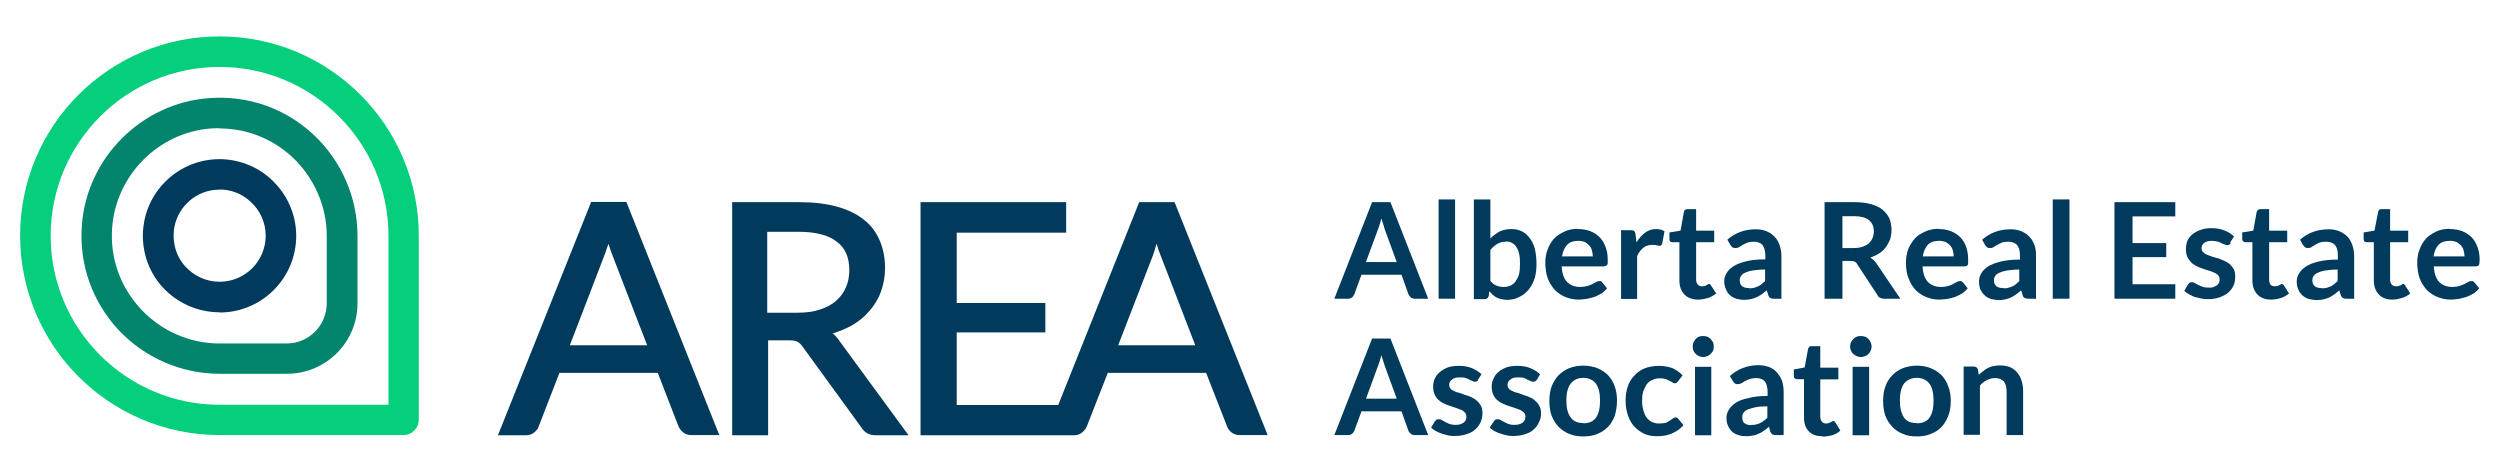
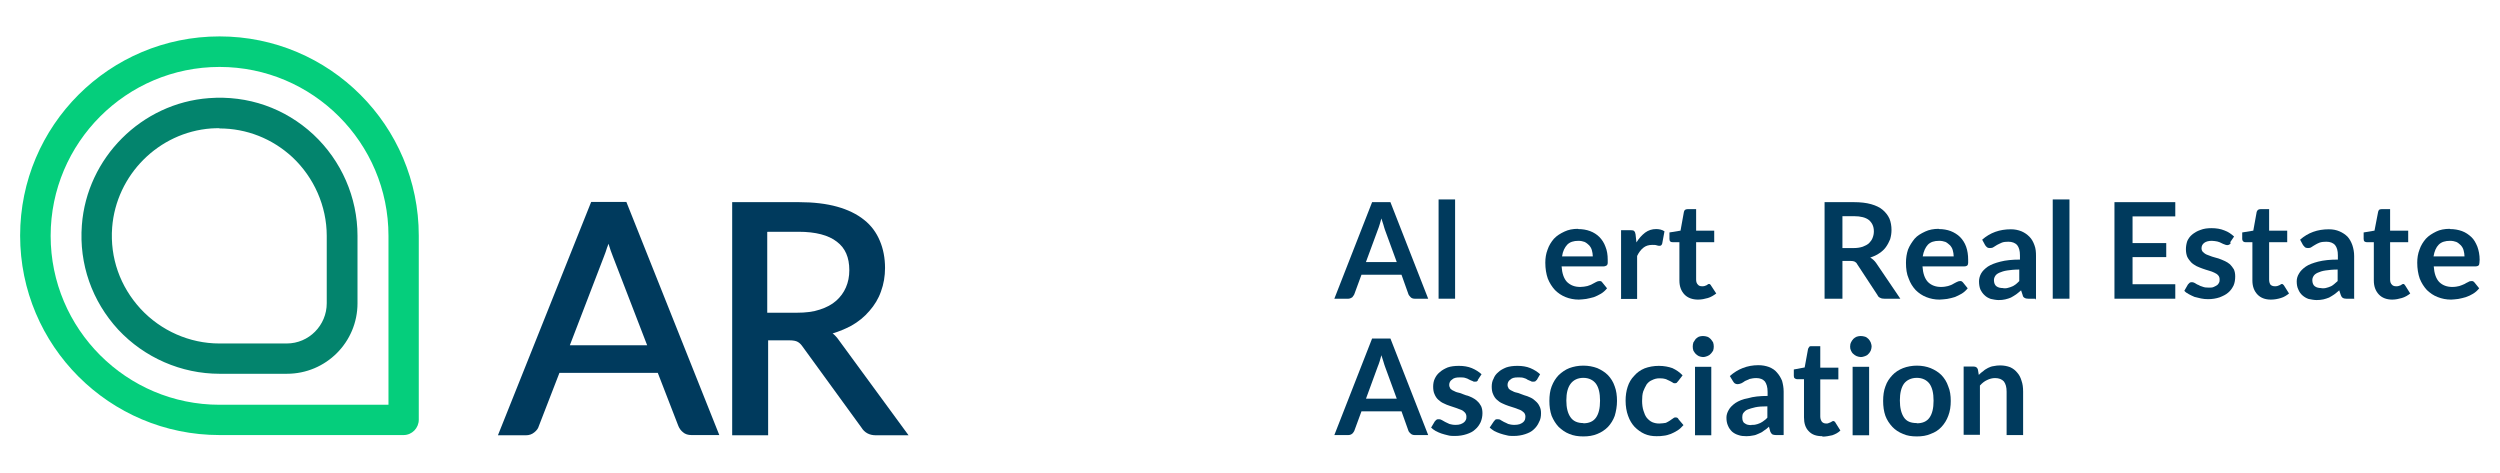
<svg xmlns="http://www.w3.org/2000/svg" id="Layer_1" data-name="Layer 1" viewBox="0 0 110.56 20.9">
  <defs>
    <style>
      .cls-1 {
        fill: #03846d;
      }

      .cls-1, .cls-2, .cls-3 {
        stroke-width: 0px;
      }

      .cls-2 {
        fill: #05ce7c;
      }

      .cls-3 {
        fill: #003a5d;
      }
    </style>
  </defs>
  <g>
    <path class="cls-3" d="M26.14,8.94l-4.12,10.31h1.23c.15,0,.27-.04.38-.13.1-.08.17-.17.2-.28l.91-2.35h4.35l.91,2.35c.05.12.12.21.21.28.09.08.22.12.37.12h1.23l-4.11-10.31h-1.55ZM26.87,10.9s.02-.08.04-.12c.06.21.13.39.19.55l1.52,3.94h-3.42l1.51-3.93c.05-.12.1-.27.15-.43Z" />
    <path class="cls-3" d="M36.81,14.75c.3-.09.58-.21.83-.34.32-.18.59-.4.81-.66.22-.25.4-.54.51-.86.12-.32.18-.68.18-1.04,0-.44-.08-.85-.23-1.2-.15-.36-.38-.68-.7-.93-.31-.25-.72-.45-1.19-.58-.47-.13-1.03-.2-1.68-.2h-2.96v10.31h1.59v-4.2h.92c.21,0,.31.03.37.06.08.04.15.1.22.2l2.61,3.59c.14.23.35.35.65.35h1.44l-3.07-4.19c-.09-.13-.18-.23-.28-.31ZM33.95,10.25h1.37c.75,0,1.32.15,1.69.44.37.28.55.69.55,1.26,0,.28-.05.53-.15.76-.1.23-.24.42-.43.59-.19.17-.44.3-.72.39-.29.1-.63.14-1.02.14h-1.31v-3.57h0Z" />
-     <path class="cls-3" d="M51.93,8.94h-1.55l-3.58,8.97h-4.49v-3.21h3.92v-1.3h-3.92v-3.11h4.84v-1.35h-6.44v10.31h6.78c.15,0,.27-.04.37-.13.1-.08.17-.17.21-.28l.92-2.35h4.35l.92,2.35c.04.12.11.21.2.28.1.08.22.12.37.12h1.23l-4.12-10.31ZM51.11,10.9s.03-.08.04-.12c.06.21.12.39.19.55l1.52,3.94h-3.41l1.52-3.93c.05-.12.09-.27.14-.43Z" />
  </g>
  <path class="cls-2" d="M17.85,19.24h-8.14C4.84,19.24.89,15.29.89,10.42S4.84,1.61,9.71,1.61s8.81,3.95,8.81,8.81v8.14c0,.37-.3.68-.67.68ZM9.71,2.96c-4.12,0-7.47,3.35-7.47,7.47s3.35,7.47,7.47,7.47h7.47v-7.47c0-4.12-3.35-7.47-7.47-7.47Z" />
  <path class="cls-1" d="M12.69,16.53h-2.98c-1.69,0-3.32-.71-4.48-1.95-1.16-1.26-1.74-2.9-1.61-4.62.22-2.98,2.64-5.4,5.62-5.62,1.72-.13,3.36.44,4.62,1.61,1.24,1.16,1.95,2.78,1.95,4.48v2.98c0,1.73-1.4,3.12-3.12,3.12ZM9.71,5.67c-.12,0-.24,0-.37.01-2.32.17-4.2,2.05-4.38,4.38-.1,1.34.35,2.61,1.26,3.6.9.97,2.17,1.53,3.48,1.53h2.98c.98,0,1.77-.8,1.77-1.78v-2.98c0-1.31-.56-2.58-1.52-3.48-.89-.82-2.02-1.27-3.23-1.27Z" />
-   <path class="cls-3" d="M9.71,13.81c-.97,0-1.88-.41-2.53-1.12-.65-.72-.95-1.69-.84-2.65.17-1.56,1.43-2.81,2.98-2.98.96-.11,1.93.2,2.64.84.72.65,1.14,1.56,1.14,2.53,0,1.87-1.52,3.39-3.39,3.39ZM9.71,8.39c-.08,0-.16,0-.23.01-.94.1-1.69.86-1.79,1.79-.06.59.11,1.16.5,1.59.39.43.94.68,1.52.68,1.13,0,2.04-.91,2.04-2.04,0-.58-.25-1.13-.69-1.52-.38-.34-.85-.52-1.35-.52Z" />
  <g>
    <path class="cls-3" d="M63.17,13.21h-.61c-.06,0-.13-.02-.17-.06-.03-.04-.08-.08-.1-.13l-.31-.87h-1.77l-.32.87s-.05.09-.09.13c-.05.03-.11.06-.17.06h-.62l1.67-4.27h.81l1.67,4.27ZM60.41,11.59h1.36l-.52-1.42c-.02-.07-.05-.14-.07-.23-.03-.09-.06-.18-.09-.28-.02.1-.06.19-.08.28-.03.09-.05.16-.08.23l-.52,1.41Z" />
    <path class="cls-3" d="M64.35,8.82v4.39h-.73v-4.39h.73Z" />
-     <path class="cls-3" d="M65.18,13.21v-4.39h.73v1.73c.11-.12.25-.22.4-.31.15-.07.33-.11.53-.11.17,0,.32.03.46.1.14.06.25.17.35.3.1.13.17.28.23.48.04.19.07.41.07.66,0,.22-.02.44-.08.63-.06.19-.15.36-.26.5-.12.14-.25.26-.42.33-.16.09-.34.13-.54.13-.1,0-.18-.02-.25-.03-.08-.01-.15-.05-.21-.07-.06-.04-.12-.07-.18-.13-.05-.05-.1-.1-.15-.15l-.02.2c-.02.06-.04.1-.07.11-.03.03-.07.04-.12.04h-.48s0,0,0,0ZM66.6,10.69c-.15,0-.28.03-.39.1-.1.06-.21.15-.3.27v1.36c.08.1.17.17.27.21.1.04.2.06.32.06.11,0,.21-.02.3-.06.09-.04.16-.1.23-.19.06-.09.11-.19.15-.32.03-.13.04-.28.04-.46s-.01-.33-.04-.45c-.03-.12-.07-.22-.13-.3-.05-.08-.11-.13-.19-.17-.07-.05-.17-.06-.26-.06Z" />
    <path class="cls-3" d="M69.79,10.13c.19,0,.37.03.53.09.16.06.3.15.41.26.11.11.21.26.27.43.07.17.1.36.1.58,0,.06,0,.1,0,.14,0,.04-.01.07-.03.09-.01.02-.03.03-.06.04-.02.01-.05.02-.08.02h-1.87c.02.31.1.54.24.69.16.15.34.22.59.22.11,0,.21-.02.31-.04.08-.03.16-.05.22-.09.07-.04.11-.06.17-.09.05-.03.1-.04.14-.04.03,0,.06,0,.08.01.02.01.03.03.05.05l.21.26c-.08.1-.17.18-.27.24-.1.06-.21.11-.31.15-.11.03-.23.06-.34.08-.11.01-.22.03-.33.03-.2,0-.41-.04-.58-.11-.18-.07-.34-.18-.47-.31-.13-.14-.24-.31-.32-.51-.07-.2-.11-.44-.11-.7,0-.21.03-.4.1-.58.06-.18.16-.34.28-.48.13-.14.28-.23.47-.32.17-.08.36-.12.6-.12ZM69.81,10.65c-.22,0-.38.05-.5.17-.11.12-.2.29-.23.52h1.36c0-.1-.02-.19-.04-.27-.02-.08-.06-.15-.12-.22-.05-.05-.12-.11-.2-.15-.08-.03-.17-.05-.28-.05Z" />
    <path class="cls-3" d="M71.69,13.21v-3.03h.43c.07,0,.13.01.15.04.03.03.05.07.06.14l.04.36c.11-.18.24-.32.38-.43.15-.11.31-.16.49-.16.14,0,.27.03.37.1l-.1.54s-.02.06-.04.07c-.01.02-.04.03-.08.03-.03,0-.07,0-.12-.02-.05-.02-.12-.02-.2-.02-.16,0-.29.04-.4.13-.1.08-.2.21-.27.36v1.9h-.73Z" />
    <path class="cls-3" d="M75.1,13.25c-.26,0-.47-.08-.61-.23-.14-.15-.22-.35-.22-.61v-1.7h-.3s-.08,0-.1-.03c-.03-.02-.04-.07-.04-.12v-.28l.49-.08.15-.83s.02-.07.05-.09c.03-.02.07-.03.11-.03h.38v.95h.8v.51h-.8v1.65c0,.1.02.17.08.23.04.05.1.07.18.07.04,0,.09,0,.11-.01.03-.01.06-.02.08-.03.03-.01.04-.02.06-.04.02-.01.03-.02.05-.02s.05,0,.06.02c.02.01.03.03.04.05l.23.35c-.11.08-.23.16-.37.2-.14.04-.28.07-.43.07Z" />
-     <path class="cls-3" d="M78.77,13.21h-.32c-.07,0-.13-.01-.17-.04-.04-.02-.06-.06-.08-.12l-.07-.21c-.07.06-.15.13-.23.18-.08.05-.15.1-.23.13-.07.03-.16.06-.25.08-.09.02-.19.03-.29.03-.12,0-.24-.02-.35-.05-.11-.04-.2-.09-.28-.16-.08-.07-.14-.16-.17-.26-.05-.1-.08-.23-.08-.36,0-.11.04-.23.1-.34.06-.11.16-.21.3-.31.14-.09.32-.16.56-.22.23-.06.51-.09.86-.09v-.18c0-.2-.05-.35-.13-.46-.08-.09-.21-.14-.37-.14-.11,0-.21.01-.3.04-.07.03-.14.07-.2.1-.06.03-.11.07-.16.1-.06.03-.11.04-.16.04-.06,0-.1-.01-.13-.03-.04-.03-.07-.07-.09-.1l-.14-.24c.35-.31.78-.46,1.26-.46.18,0,.34.03.48.09.14.06.26.14.35.24.1.1.17.23.22.37.05.15.08.31.08.48v1.92h0ZM77.35,12.75c.07,0,.15,0,.2-.02.07-.01.12-.04.19-.06.05-.02.1-.06.16-.1.05-.04.1-.09.16-.14v-.51c-.22,0-.39.02-.54.04-.14.02-.26.06-.34.1-.1.04-.15.09-.18.14-.05.06-.06.12-.06.19,0,.12.03.22.11.27.08.06.18.08.3.08Z" />
    <path class="cls-3" d="M81.48,11.54v1.67h-.79v-4.27h1.3c.29,0,.55.03.76.09.21.06.38.14.51.25.13.11.23.24.3.39.06.15.09.32.09.5,0,.14-.02.27-.06.41-.05.12-.11.24-.19.35-.07.1-.18.2-.29.27-.11.08-.25.14-.4.19.1.06.19.14.26.24l1.07,1.58h-.71c-.07,0-.13-.01-.18-.04-.06-.02-.1-.07-.12-.12l-.9-1.37c-.02-.05-.07-.09-.11-.11-.04-.02-.1-.03-.18-.03h-.35s0,0,0,0h0ZM81.48,10.97h.5c.15,0,.28-.02.4-.06.11-.04.2-.09.27-.15.07-.07.13-.15.16-.23.04-.1.06-.19.06-.3,0-.22-.08-.38-.22-.5-.14-.11-.36-.17-.66-.17h-.51v1.42h0Z" />
    <path class="cls-3" d="M85.75,10.13c.18,0,.36.03.52.09.15.06.3.15.41.26.11.11.21.26.27.43.06.17.09.36.09.58,0,.06,0,.1,0,.14,0,.04-.02.07-.02.09-.02.02-.03.03-.05.04-.02.01-.05.02-.09.02h-1.86c.02.31.1.54.24.69.15.15.35.22.58.22.12,0,.23-.02.31-.04.09-.03.16-.05.22-.09.06-.04.12-.06.17-.09.06-.03.1-.04.14-.04.03,0,.06,0,.07.01.02.01.04.03.06.05l.21.26c-.08.1-.17.18-.27.24-.1.06-.21.11-.31.15-.1.03-.21.06-.33.08-.12.01-.22.03-.34.03-.21,0-.4-.04-.58-.11-.18-.07-.34-.18-.47-.31-.13-.14-.24-.31-.31-.51-.09-.2-.12-.44-.12-.7,0-.21.03-.4.09-.58.07-.18.18-.34.29-.48.12-.14.28-.23.47-.32.17-.08.37-.12.6-.12ZM85.76,10.65c-.22,0-.38.05-.5.17-.11.12-.19.29-.23.52h1.37c0-.1-.02-.19-.04-.27-.02-.08-.06-.15-.12-.22-.06-.05-.12-.11-.2-.15-.08-.03-.18-.05-.28-.05Z" />
    <path class="cls-3" d="M90.02,13.21h-.32c-.07,0-.12-.01-.17-.04-.04-.02-.07-.06-.08-.12l-.07-.21c-.07.06-.15.13-.22.18-.08.05-.15.1-.23.14-.08.03-.15.06-.25.08-.09.02-.18.03-.29.03-.12,0-.25-.03-.35-.05-.11-.04-.2-.09-.27-.16-.08-.07-.14-.16-.19-.26-.04-.1-.06-.22-.06-.36,0-.11.03-.23.09-.34.06-.11.16-.21.3-.31.14-.09.32-.16.56-.22.23-.06.52-.09.86-.09v-.19c0-.2-.04-.35-.13-.46-.09-.09-.22-.14-.38-.14-.11,0-.22.01-.29.04-.08.03-.14.07-.21.1-.05.03-.11.07-.16.1-.04.03-.1.04-.16.04s-.09-.01-.12-.03c-.04-.03-.07-.07-.09-.1l-.13-.24c.35-.31.77-.46,1.27-.46.17,0,.32.03.47.09.14.06.25.14.35.24.1.1.17.23.22.37.06.15.07.31.07.48v1.92h-.02ZM88.6,12.75c.07,0,.15,0,.2-.02.06-.01.13-.04.18-.06.06-.02.11-.06.17-.1.05-.04.1-.09.15-.14v-.51c-.22,0-.39.02-.53.04-.14.02-.26.06-.35.1-.09.04-.15.09-.18.14-.04.06-.06.12-.06.19,0,.12.04.22.11.27.08.06.18.08.31.08Z" />
    <path class="cls-3" d="M91.52,8.82v4.39h-.74v-4.39h.74Z" />
    <path class="cls-3" d="M96.2,8.94v.63h-1.89v1.18h1.49v.62h-1.49v1.2h1.89v.64h-2.69v-4.27h2.69Z" />
    <path class="cls-3" d="M98.65,10.76s-.04.05-.07.06c-.02.01-.05.02-.08.02-.04,0-.08-.01-.12-.03-.03-.01-.09-.03-.14-.06-.05-.03-.11-.05-.18-.07-.07-.01-.15-.03-.24-.03-.15,0-.26.03-.34.09-.08.06-.12.14-.12.24,0,.06.02.12.06.16.04.04.1.09.17.12.07.03.15.06.24.09.09.02.18.06.28.08.09.03.18.07.27.11.09.04.17.09.24.15.06.06.12.14.17.22.04.09.06.19.06.31,0,.15-.02.28-.07.4-.06.12-.13.23-.24.32-.1.09-.23.15-.38.21-.15.05-.32.08-.51.08-.11,0-.21-.01-.31-.03-.1-.02-.19-.05-.29-.07-.09-.04-.18-.08-.25-.12-.08-.04-.15-.09-.2-.15l.16-.28s.06-.06.08-.08c.03-.02.06-.02.11-.02.04,0,.08.02.12.04.04.02.08.06.15.08.05.03.11.06.19.08.07.03.16.04.27.04.09,0,.16,0,.22-.03.06-.02.11-.06.15-.08.05-.04.07-.08.09-.12.02-.04.02-.09.02-.14,0-.06-.02-.13-.06-.17-.04-.05-.1-.09-.17-.12-.07-.04-.15-.06-.24-.09-.09-.02-.18-.06-.28-.09-.09-.03-.18-.07-.27-.11-.09-.05-.17-.1-.24-.17-.06-.07-.12-.14-.17-.24-.04-.1-.06-.21-.06-.34,0-.12.02-.24.06-.36.05-.11.12-.21.22-.29.1-.08.21-.15.36-.2.15-.06.31-.08.49-.08.21,0,.4.03.57.1.17.06.31.16.43.27l-.17.25Z" />
    <path class="cls-3" d="M100.43,13.25c-.26,0-.46-.08-.6-.23-.14-.15-.22-.35-.22-.61v-1.7h-.31s-.06,0-.09-.03c-.03-.02-.05-.07-.05-.12v-.28l.49-.08.15-.83s.03-.07.06-.09c.03-.02.06-.03.11-.03h.38v.95h.8v.51h-.8v1.65c0,.1.02.17.06.23.05.05.12.07.19.07.04,0,.08,0,.11-.01.03-.01.06-.02.08-.03.02-.01.05-.02.07-.04.02-.01.03-.02.05-.02.02,0,.04,0,.05.02.02.01.04.03.05.05l.22.35c-.1.08-.22.16-.36.2-.13.04-.28.07-.43.07Z" />
    <path class="cls-3" d="M104.1,13.21h-.34c-.06,0-.11-.01-.16-.04-.03-.02-.06-.06-.08-.12l-.07-.21c-.07.06-.15.13-.22.18-.08.05-.15.1-.23.14-.08.03-.16.06-.25.08-.1.02-.19.03-.3.03-.13,0-.25-.03-.36-.05-.11-.04-.19-.09-.27-.16-.08-.07-.14-.16-.18-.26-.05-.1-.07-.22-.07-.36,0-.11.03-.23.1-.34.06-.11.16-.21.3-.31.13-.09.32-.16.55-.22.24-.06.52-.09.87-.09v-.19c0-.2-.04-.35-.13-.46-.09-.09-.21-.14-.38-.14-.11,0-.22.01-.3.04-.08.03-.15.07-.2.1-.06.03-.11.07-.16.1-.04.03-.1.04-.15.04s-.09-.01-.13-.03c-.03-.03-.06-.07-.09-.1l-.13-.24c.35-.31.77-.46,1.27-.46.18,0,.33.03.47.09.14.06.26.14.36.24.09.1.16.23.21.37.05.15.08.31.08.48v1.92h0ZM102.67,12.75c.08,0,.15,0,.21-.02.06-.01.13-.04.18-.06.06-.02.11-.06.16-.1.05-.04.1-.09.16-.14v-.51c-.22,0-.39.02-.53.04-.15.02-.26.06-.35.1-.09.04-.15.09-.18.14-.04.06-.06.12-.06.19,0,.12.04.22.11.27.08.06.18.08.3.08Z" />
    <path class="cls-3" d="M105.8,13.25c-.26,0-.46-.08-.6-.23-.14-.15-.22-.35-.22-.61v-1.7h-.31s-.06,0-.1-.03c-.03-.02-.04-.07-.04-.12v-.28l.48-.08.16-.83s.02-.07.04-.09c.03-.02.07-.03.11-.03h.38v.95h.8v.51h-.8v1.65c0,.1.02.17.08.23.04.05.11.07.18.07.06,0,.09,0,.11-.01.03-.01.06-.02.09-.03.02-.01.04-.02.06-.04.02-.01.03-.02.06-.02.02,0,.04,0,.05.02.01.01.02.03.04.05l.22.35c-.1.08-.23.16-.37.2-.14.04-.28.07-.42.07Z" />
    <path class="cls-3" d="M108.35,10.13c.19,0,.36.03.53.09.16.06.29.15.41.26.12.11.2.26.27.43.06.17.1.36.1.58,0,.06-.01.1-.01.14,0,.04-.02.07-.02.09-.02.02-.03.03-.05.04-.02.01-.05.02-.09.02h-1.86c.02.31.1.54.24.69.15.15.35.22.58.22.12,0,.23-.02.31-.04.08-.03.15-.05.23-.09.06-.04.11-.06.17-.09.04-.03.09-.04.14-.04.03,0,.05,0,.07.01.02.01.04.03.06.05l.21.26c-.08.1-.17.18-.27.24-.1.06-.2.11-.32.15-.1.03-.22.06-.33.08-.11.01-.22.03-.32.03-.22,0-.41-.04-.59-.11-.19-.07-.34-.18-.48-.31-.13-.14-.24-.31-.32-.51-.07-.2-.11-.44-.11-.7,0-.21.03-.4.1-.58.06-.18.16-.34.28-.48.13-.14.28-.23.46-.32.16-.08.37-.12.6-.12ZM108.35,10.65c-.21,0-.38.05-.5.17-.12.12-.19.29-.23.52h1.37c0-.1-.02-.19-.04-.27-.02-.08-.06-.15-.12-.22-.06-.05-.11-.11-.2-.15-.08-.03-.17-.05-.28-.05Z" />
    <path class="cls-3" d="M63.17,19.24h-.61c-.06,0-.13-.02-.17-.06-.03-.03-.08-.07-.1-.12l-.31-.87h-1.77l-.32.87s-.05.09-.09.12c-.05.04-.11.06-.17.06h-.62l1.67-4.27h.81l1.67,4.27ZM60.41,17.63h1.36l-.52-1.42c-.02-.06-.05-.14-.07-.22-.03-.08-.06-.18-.09-.28-.02.1-.06.19-.08.28-.03.08-.05.16-.08.22l-.52,1.42Z" />
    <path class="cls-3" d="M65.37,16.81s-.04.04-.06.06c-.02,0-.06.01-.08.01-.04,0-.07,0-.11-.03-.05-.02-.09-.03-.14-.06-.06-.04-.12-.06-.19-.08-.06-.02-.15-.02-.24-.02-.14,0-.26.02-.34.1-.08.05-.12.14-.12.23,0,.07.02.11.06.18.04.04.1.07.17.1.07.04.15.06.24.08.09.03.18.07.27.1.1.02.18.06.27.1.08.04.16.09.23.16.07.06.12.13.17.22.04.09.06.19.06.31,0,.15-.03.28-.08.4-.06.12-.13.23-.24.32-.1.1-.23.16-.38.21-.15.05-.32.08-.52.08-.11,0-.21,0-.31-.03-.1-.02-.19-.05-.29-.08-.09-.03-.17-.07-.25-.11-.08-.05-.14-.09-.2-.15l.16-.27s.05-.06.08-.08c.03-.02.07-.02.11-.02.04,0,.08.01.13.04.04.02.08.05.14.08.06.03.11.05.19.09.07.02.16.04.27.04.09,0,.16-.01.22-.03.06-.02.11-.05.15-.08.04-.03.07-.07.09-.12.02-.04.02-.09.02-.14,0-.06-.02-.12-.06-.17-.04-.04-.09-.09-.16-.12-.07-.03-.15-.06-.24-.09-.09-.03-.18-.06-.27-.09-.1-.03-.19-.07-.27-.11-.1-.04-.17-.1-.24-.16-.07-.06-.13-.15-.17-.25-.04-.08-.06-.2-.06-.33,0-.12.02-.25.07-.35.05-.11.12-.21.22-.29.1-.09.21-.15.35-.21.14-.05.31-.07.5-.07.21,0,.4.03.57.1.17.07.32.17.43.27l-.17.26Z" />
    <path class="cls-3" d="M67.95,16.81s-.04.04-.06.06c-.03,0-.06.01-.09.01s-.07,0-.11-.03c-.04-.02-.09-.03-.14-.06-.05-.04-.11-.06-.18-.08-.06-.02-.15-.02-.24-.02-.15,0-.26.02-.34.1-.08.05-.12.14-.12.23,0,.07.02.11.06.18.04.04.1.07.17.1.06.04.15.06.24.08.08.03.18.07.27.1.09.02.18.06.27.1.09.04.16.09.23.16.07.06.13.13.17.22.05.09.07.19.07.31,0,.15-.02.28-.09.4-.05.12-.13.23-.23.32-.1.1-.23.16-.38.21-.15.05-.32.08-.51.08-.11,0-.21,0-.31-.03-.1-.02-.2-.05-.29-.08-.09-.03-.18-.07-.26-.11-.07-.05-.14-.09-.2-.15l.18-.27s.05-.06.07-.08c.03-.02.07-.02.11-.02.05,0,.1.01.13.04.04.02.09.05.14.08.06.03.12.05.19.09.07.02.16.04.27.04.09,0,.16-.01.23-.03.06-.02.11-.05.15-.08.04-.03.07-.07.09-.12.01-.04.02-.09.02-.14,0-.06-.02-.12-.06-.17-.05-.04-.1-.09-.17-.12-.07-.03-.15-.06-.24-.09-.09-.03-.18-.06-.28-.09-.09-.03-.19-.07-.27-.11-.1-.04-.17-.1-.24-.16-.07-.06-.13-.15-.17-.25-.04-.08-.06-.2-.06-.33,0-.12.02-.25.08-.35.04-.11.11-.21.21-.29.09-.09.21-.15.35-.21.15-.05.31-.07.5-.07.21,0,.4.03.57.1.17.07.32.17.43.27l-.15.26Z" />
    <path class="cls-3" d="M70.02,16.17c.23,0,.43.04.62.11.18.08.34.18.47.31.13.14.23.29.3.5.07.18.1.41.1.64s-.04.46-.1.66c-.07.19-.17.35-.3.49-.13.13-.29.24-.47.31-.19.08-.39.11-.62.11s-.43-.03-.62-.11c-.18-.07-.33-.18-.47-.31-.13-.14-.23-.3-.31-.49-.07-.2-.1-.42-.1-.66s.03-.46.1-.64c.08-.21.18-.36.31-.5.14-.13.29-.24.47-.31.19-.07.39-.11.62-.11ZM70.02,18.72c.25,0,.44-.08.56-.25.12-.17.18-.41.18-.75s-.06-.58-.18-.75c-.12-.16-.31-.26-.56-.26s-.44.1-.56.26c-.13.17-.19.42-.19.74s.06.57.19.75c.12.17.31.25.56.25Z" />
    <path class="cls-3" d="M74.22,16.85s-.05.05-.07.08c-.02.01-.05.02-.08.02-.05,0-.08-.01-.11-.04-.04-.02-.08-.05-.13-.07-.06-.02-.11-.06-.18-.08-.06-.02-.15-.03-.26-.03-.13,0-.23.03-.33.08-.1.04-.17.1-.24.19-.06.1-.11.21-.15.31-.04.12-.05.27-.05.42s.02.31.06.43c.04.13.08.23.15.32.07.08.15.15.24.19.1.04.19.06.31.06s.21-.02.29-.03c.07-.03.13-.07.18-.1.05-.04.09-.06.13-.09.03-.03.07-.05.12-.05.06,0,.11.02.13.08l.22.26c-.08.09-.17.18-.27.24-.1.06-.19.11-.29.15-.11.04-.21.07-.32.08-.1.02-.21.02-.32.02-.19,0-.36-.03-.52-.1-.16-.07-.31-.18-.44-.31-.12-.13-.22-.29-.29-.49-.07-.19-.11-.42-.11-.67,0-.22.03-.43.09-.61.06-.19.16-.36.29-.49.12-.14.27-.25.46-.33.19-.07.4-.11.63-.11s.43.04.6.1c.17.08.32.18.45.32l-.2.26Z" />
    <path class="cls-3" d="M75.79,15.33c0,.06-.01.12-.03.18-.04.05-.07.11-.11.14-.04.05-.1.08-.15.1-.06.02-.11.04-.19.04-.06,0-.12-.02-.18-.04-.04-.02-.1-.06-.14-.1-.03-.03-.07-.09-.1-.14-.02-.06-.03-.11-.03-.18s.01-.13.03-.19c.03-.05.07-.1.1-.15.04-.04.1-.08.14-.1.06-.02.12-.03.18-.03.07,0,.12.01.19.03.06.02.11.06.15.1.04.04.07.09.11.15.02.06.03.12.03.19ZM75.68,16.22v3.03h-.72v-3.03h.72Z" />
    <path class="cls-3" d="M78.87,19.24h-.33c-.06,0-.12-.01-.16-.03-.04-.03-.06-.06-.09-.12l-.06-.22c-.07.07-.15.13-.23.18-.07.06-.15.1-.23.13-.08.04-.16.07-.25.08-.08.02-.19.03-.29.03-.13,0-.24-.01-.35-.05-.11-.03-.21-.09-.28-.15-.08-.08-.14-.16-.18-.26-.05-.11-.07-.22-.07-.36,0-.11.03-.22.1-.34.06-.11.16-.21.3-.31.14-.09.32-.17.56-.21.23-.07.52-.1.86-.1v-.18c0-.22-.05-.36-.12-.46-.09-.1-.21-.15-.38-.15-.12,0-.21.02-.3.04-.07.04-.14.06-.2.09-.06.04-.11.08-.16.1-.06.02-.11.04-.16.04s-.09-.01-.12-.03c-.04-.02-.07-.07-.09-.1l-.14-.23c.35-.31.77-.48,1.26-.48.18,0,.33.03.47.08.15.06.27.14.35.24.1.11.17.23.23.37.04.15.07.3.07.48v1.91h0ZM77.46,18.79c.07,0,.15,0,.2-.02.07-.01.12-.04.18-.06.06-.03.11-.06.16-.1.06-.04.11-.08.16-.14v-.5c-.21,0-.39.01-.53.04-.14.03-.26.07-.34.1-.1.04-.15.1-.19.15-.04.06-.05.12-.05.19,0,.13.03.23.11.27.07.06.17.08.29.08Z" />
    <path class="cls-3" d="M80.59,19.29c-.27,0-.46-.07-.6-.22-.15-.15-.21-.36-.21-.61v-1.69h-.31s-.07-.01-.1-.04c-.03-.02-.04-.06-.04-.11v-.28l.48-.09.15-.82s.03-.07.06-.1c.02-.02.06-.02.1-.02h.38v.95h.8v.52h-.8v1.64c0,.1.03.17.07.23.04.05.11.08.19.08.04,0,.08,0,.11-.02.03-.01.06-.02.08-.03.02-.01.05-.03.07-.04.02-.01.03-.02.05-.02.02,0,.03,0,.05.02.03,0,.04.03.05.05l.22.35c-.1.1-.22.16-.36.21-.14.03-.28.06-.43.06Z" />
    <path class="cls-3" d="M82.77,15.33c0,.06-.02.12-.04.18-.03.05-.06.11-.1.14-.04.05-.09.08-.15.1-.06.02-.12.04-.19.04-.06,0-.12-.02-.18-.04-.05-.02-.11-.06-.15-.1-.04-.03-.08-.09-.1-.14-.03-.06-.04-.11-.04-.18s.01-.13.04-.19c.02-.05.06-.1.1-.15.04-.04.1-.08.15-.1.06-.02.12-.03.18-.03s.12.01.19.03c.06.02.11.06.15.1.04.04.07.09.1.15.02.06.04.12.04.19ZM82.66,16.22v3.03h-.73v-3.03h.73Z" />
    <path class="cls-3" d="M84.77,16.17c.23,0,.43.04.61.11.19.08.35.18.48.31.13.14.23.29.3.5.08.18.11.41.11.64s-.03.46-.11.66c-.07.19-.17.35-.3.49-.12.13-.28.24-.48.31-.18.08-.38.11-.61.11s-.44-.03-.61-.11c-.18-.07-.35-.18-.47-.31-.13-.14-.24-.3-.31-.49-.07-.2-.1-.42-.1-.66s.03-.46.1-.64c.07-.21.18-.36.31-.5.12-.13.29-.24.47-.31.18-.07.4-.11.61-.11ZM84.77,18.72c.25,0,.44-.08.56-.25.12-.17.18-.41.18-.75s-.06-.58-.18-.75c-.12-.16-.31-.26-.56-.26s-.45.1-.57.26c-.12.17-.18.42-.18.74s.06.57.18.75.31.25.57.25Z" />
    <path class="cls-3" d="M86.84,19.24v-3.03h.44c.1,0,.16.04.19.13l.04.24c.06-.06.12-.12.2-.17.06-.06.14-.1.21-.14.08-.04.16-.07.25-.08.09-.02.18-.03.28-.03.17,0,.32.03.45.08.13.06.23.14.31.24.09.1.15.22.19.36.05.14.07.29.07.48v1.92h-.73v-1.92c0-.2-.04-.34-.12-.45-.09-.1-.22-.15-.39-.15-.12,0-.24.03-.36.09-.11.05-.21.13-.31.24v2.18h-.72Z" />
  </g>
</svg>